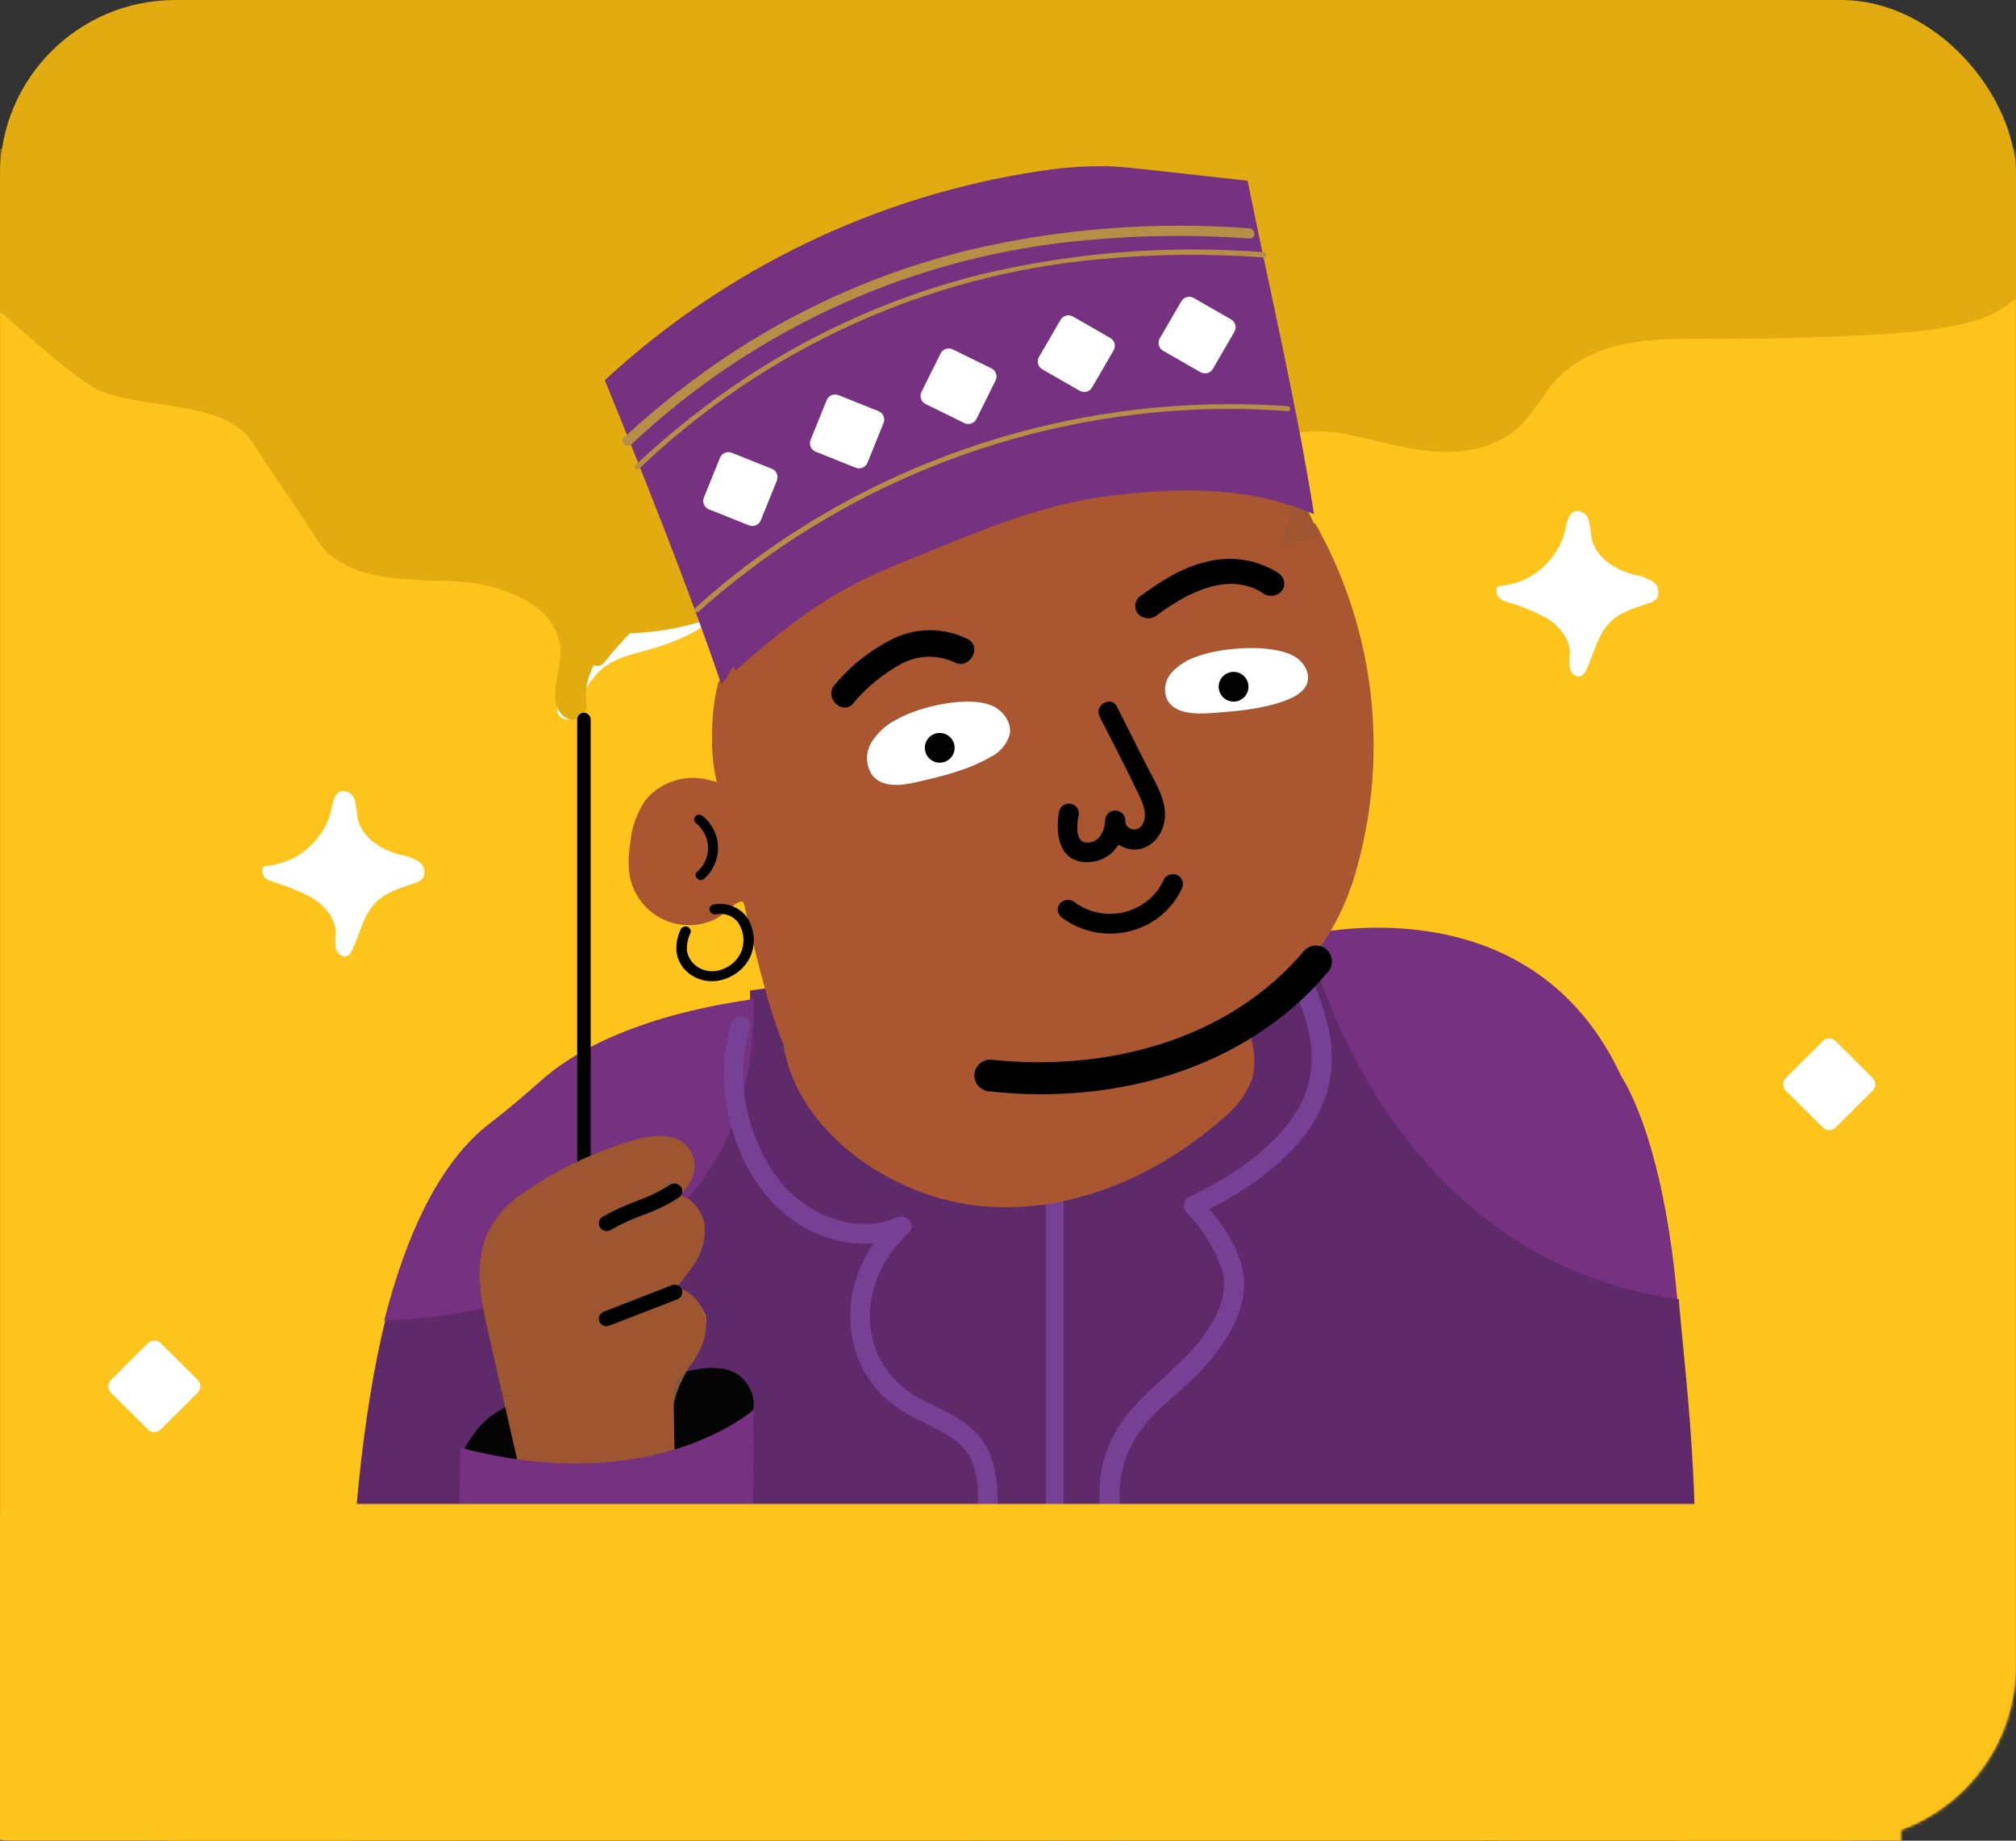
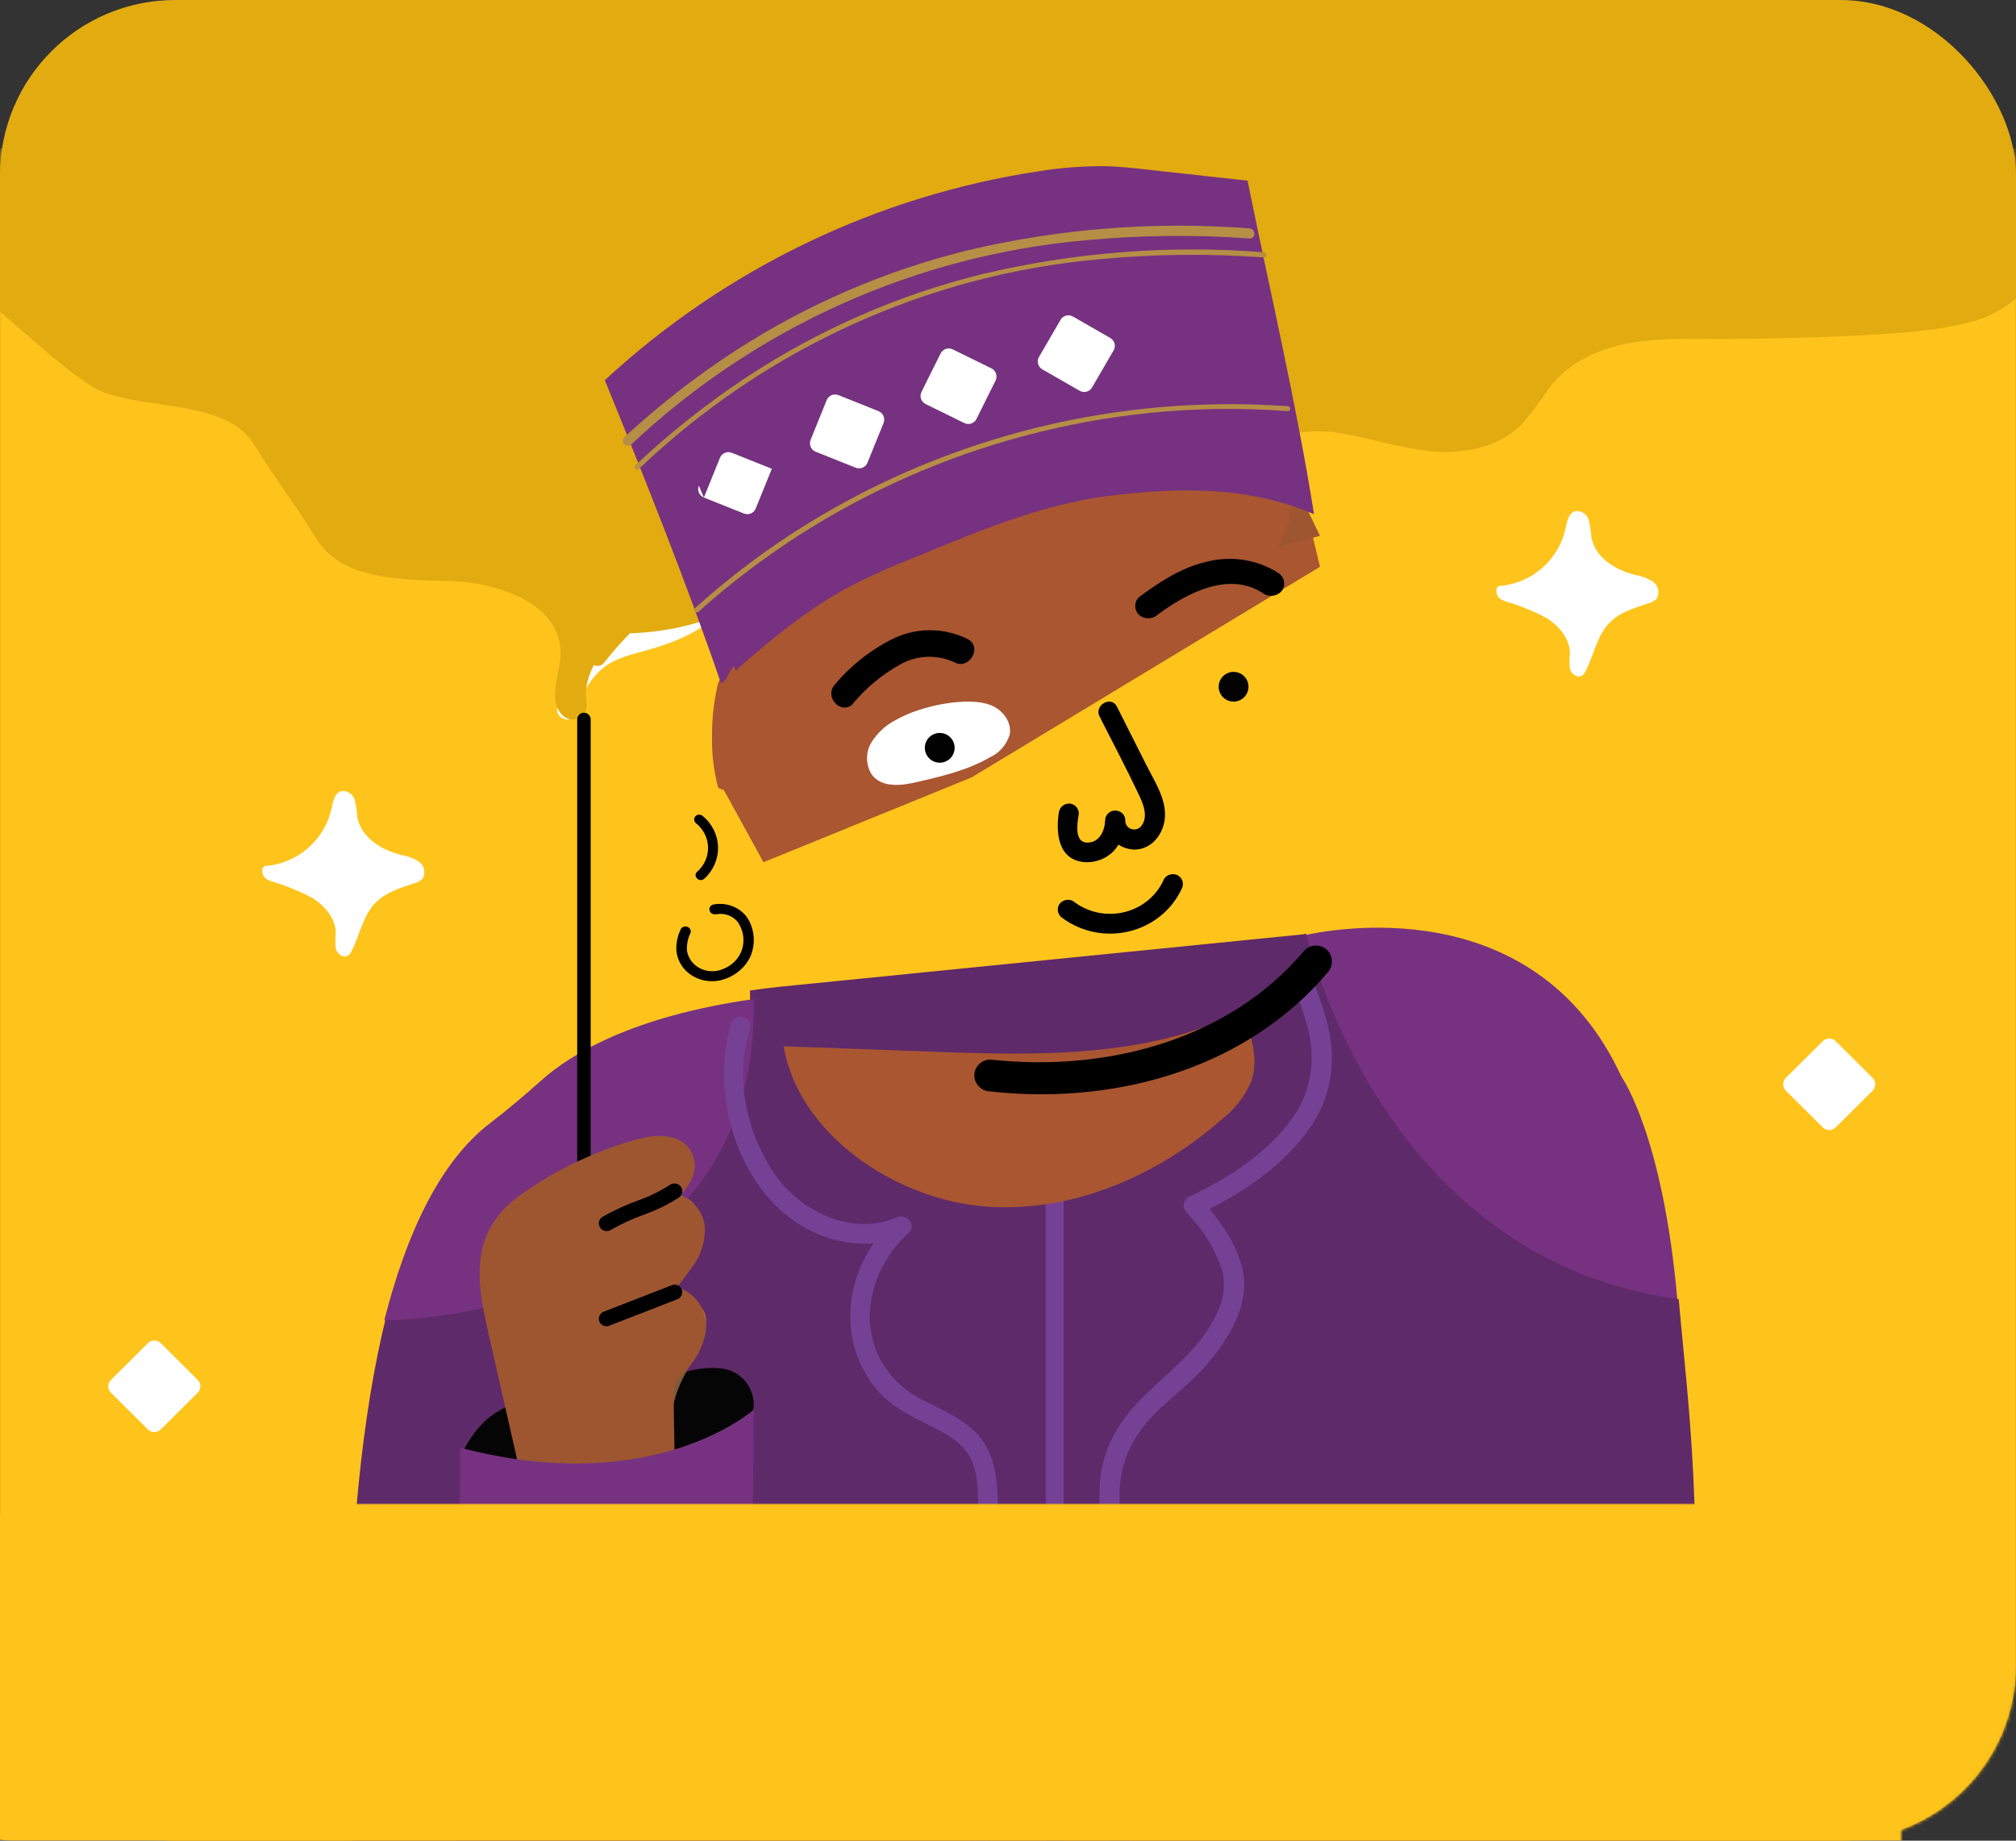
<svg xmlns="http://www.w3.org/2000/svg" xmlns:xlink="http://www.w3.org/1999/xlink" height="546" viewBox="0 0 598 546" width="598">
  <rect x="0" y="0" width="598" height="546" fill="#333333" stroke="none" />
  <defs>
    <rect id="a" height="546" rx="52" width="598" />
    <mask id="b" fill="#fff">
      <use fill="#fff" fill-rule="evenodd" xlink:href="#a" />
    </mask>
  </defs>
  <g fill="none" fill-rule="evenodd">
    <use fill="#e2ab0f" xlink:href="#a" />
    <g mask="url(#b)">
      <g transform="translate(-8 44)">
        <g fill-rule="nonzero">
          <path d="m617 3.529v504.706h-614.455v-435.467c0-1.597 0-5.915-.238-11.829v-.513c-.159-6.368-.317-14.353-.436-22.219-.198-14.569-.178-28.764.674-31.682.297-1.025.634-2.07.991-2.997z" fill="#ffc41c" />
          <path d="m175.023 167.647c1.493-7.054 5.815-13.175 11.944-16.919 3.583-1.737 7.359-3.04 11.247-3.884 8.659-2.383 17.537-6.007 22.852-13.335 1.672-2.323 2.667-6.107.239-7.628-.908-.468-1.931-.663-2.946-.561-10.537.124-20.644 4.218-28.326 11.473-7.564 7.228-13.675 17.84-14.293 28.291" fill="#fff" />
          <path d="m179.053 167.29c1.037-4.564 3.323-8.744 6.6-12.066 3.536-3.422 8.093-4.727 12.729-5.934 8.721-2.354 17.934-5.657 24.043-12.719 2.514-2.908 4.93-6.982 3.379-10.919-1.964-4.965-8.23-3.956-12.454-3.442-9.638 1.359-18.571 5.853-25.438 12.798-7.898 7.698-12.832 17.965-13.927 28.978-.275 3.818 5.618 3.798 5.893 0 1.218-16.813 15.282-31.787 31.311-35.426 1.938-.442 3.909-.72 5.893-.831.987-.188 1.999-.188 2.986 0 .727.297.118-.237.255 0 .108.334.108.694 0 1.029-.57 3.323-4.577 6.31-7.17 8.051-7.091 4.767-15.322 5.815-23.1 8.802-8.488 3.566-14.718 11.072-16.697 20.116-.923 3.699 4.754 5.281 5.696 1.563z" fill="#fff" />
          <path d="m617 .117v.369c-1.187 6.861-2.354 13.605-3.522 20.544-.93 5.423-1.978 11.001-5.006 15.549-3.403 4.597-8.172 8.046-13.652 9.874-14.7 5.559-68.891 5.986-84.62 5.656-15.729-.33-33.199 2.041-43.527 13.761-3.621 4.101-6.114 9.154-10.249 12.77-8.072 7.075-20.26 6.978-30.864 4.898-10.605-2.08-21.209-5.831-31.953-4.529-18.519 2.177-31.834 18.095-48.414 26.511-9.424 4.769-19.933 7.091-30.528 6.744-10.526-.35-20.774-3.324-31.221-4.762-34.374-4.321-68.765 7.867-92.415 32.75-1.715 1.827-3.357 3.706-4.926 5.636l-.475.583.257-.719 2.532-6.997 4.175-11.662c18.281-31.253 37.71-63.692 68.594-83.128 18.341-11.545 41.014-38.872 62.362-43.187 1.425-.292 2.869-.544 4.313-.777z" fill="#e2ab0f" />
          <path d="m316.094 0c-9.169 3.557-17.388 9.791-24.993 16.125-10.813 8.992-20.735 19.182-32.519 26.915-12.814 8.687-24.213 19.331-33.786 31.551-9.71 12.389-18.506 25.478-26.32 39.164-1.98 3.357-3.961 6.754-5.941 10.151-1.309 2.05-2.442 4.21-3.387 6.454-1.366 3.657-2.594 7.353-3.961 11.03l-2.931 8.292c-1.03 2.718 3.129 5.275 4.911 2.917 21.412-27.263 54.715-42.196 89.119-39.963 10.08.719 19.804 3.497 29.805 4.856 9.944 1.479 20.09.715 29.706-2.238 8.516-2.895 16.508-7.167 23.666-12.648 6.793-4.935 13.388-10.271 20.874-14.147 8.3-4.264 17.791-5.554 26.914-3.657 9.605 1.758 18.933 5.035 28.776 5.255 8.377.18 17.051-1.998 23.191-7.993 2.951-3.394 5.67-6.985 8.14-10.75 2.408-3.204 5.399-5.917 8.813-7.993 12.417-7.533 27.171-6.814 41.094-6.774 12.675 0 25.349-.28 38.024-.839 12.081-.599 24.656-1.059 36.46-3.996 6.82-1.545 12.981-5.223 17.606-10.51 5.169-6.374 6.456-14.826 7.644-22.879v-18.323zm12.912 2.977 21.963-.2 41.589-.36 53.392-.42 57.056-.579 52.719-.48 40.401-.38c5.941 0 11.883 0 17.824-.14-.416 4.476-1.584 9.072-2.317 13.448-.832 4.916-1.446 9.991-2.733 14.766-2.154 8.104-8.413 14.442-16.438 16.645-10.595 3.397-22.498 3.637-33.489 4.256-13.011.739-26.043 1.039-39.074 1.039-13.348 0-26.973-.819-39.609 4.156-7.663 2.925-14.28 8.104-18.992 14.866-2.495 3.517-4.773 7.393-8.278 9.991-3.458 2.469-7.504 3.965-11.724 4.336-9.229 1.019-18.161-1.639-27.072-3.697-9.585-2.198-19.349-3.397-28.875-.32-16.081 5.215-27.607 18.583-42.401 26.176-8.882 4.499-18.744 6.67-28.677 6.314-10.437-.36-20.537-3.397-30.835-4.836-16.807-2.259-33.904-.521-49.927 5.075-15.253 5.214-29.191 13.733-40.836 24.957.585-1.948 1.293-3.857 2.119-5.715 2.914-5.683 6.113-11.211 9.585-16.565 3.961-6.754 8.1-13.428 12.457-19.982 8.463-12.965 18.451-24.847 29.746-35.388 5.636-4.905 11.59-9.424 17.824-13.528 5.461-3.951 10.703-8.2 15.705-12.728 10.694-9.411 21.25-19.762 34.004-26.336 3.845-2.095 8.019-3.507 12.338-4.176.847-.113 1.7-.18 2.555-.2z" fill="#e2ab0f" />
          <path d="m505.622 342.353c-82.761-11.239-107.492-93.609-111.378-108.78 7.752-1.807 68.832-14.119 94.678 41.701-.02.079 12.415 17.117 16.7 67.079z" fill="#763280" />
          <path d="m320.276 56.199c-5.582 16.913-18.714 32.509-36.316 35.907-14.443 2.789-31.329-2.338-42.891 6.659-3.812 3.313-6.895 7.364-9.059 11.904l-2.106 3.929c-.755 1.395-1.55 2.77-2.384 4.105-1.034 1.699-2.21 3.309-3.516 4.813-7.43 8.446-19.072 11.786-28.588 17.679-7.947 5.048-14.86 14.595-13.449 23.218.376 1.813-.504 3.654-2.16 4.518-1.656.864-3.689.544-4.992-.786-1.014-1.051-1.703-2.366-1.987-3.791-.815-4.989 1.55-9.979 1.45-15.047-.318-14.32-18.496-20.566-32.958-20.959-14.463-.393-31.786-.275-39.435-12.454-8.9-14.163-9.754-14.084-18.674-28.247-8.086-12.807-30.237-10.018-44.52-15.302-7.251-2.691-22.211-16.775-33.773-26.557-1.649-3.496-3.059-6.796-4.271-9.821l-.517-1.355c-.238-14.575-.219-28.718.636-31.625v-2.986h198.345c31.985.413 63.691.629 96.034 0h29.799v.216c0 .963 0 1.964.099 2.907.636 17.011.397 37.42-4.768 53.075z" fill="#e2ab0f" />
          <path d="m505.838 507.74-393.069.495c-.949-14.568-5.598-99.999 9.89-162.211 0 0 109.562.238 107.821-96.218 2.67-.396 5.42-.732 8.268-1.049l155.867-15.617.791-.198c3.857 15.123 28.404 97.228 110.551 108.431 2.552 29.691 7.912 65.459 2.908 127.77" fill="#5f2a69" />
          <path d="m343.099 507.087c.304-28.917-.101-57.814-1.882-86.612-.765-7.444-1.137-14.92-1.113-22.401.259-6.645 2.588-13.057 6.678-18.385 4.047-5.413 9.41-9.311 14.307-13.917 4.735-4.351 8.755-9.383 11.919-14.921 3.501-6.378 5.241-12.913 3.137-20.019-2.105-7.106-6.901-13.602-11.94-19.232l-.627 4.547c12.607-5.905 25.336-14.409 33.208-25.905 4.194-6.173 6.387-13.428 6.294-20.826-.121-8.307-3.177-16.22-6.071-23.897-1.376-3.524-7.245-1.968-5.869 1.575 2.691 6.89 5.626 14.055 5.929 21.515.245 6.858-1.807 13.607-5.848 19.232-7.346 10.315-19.164 17.834-30.618 23.208-.801.469-1.336 1.268-1.455 2.17s.194 1.806.848 2.456c4.642 4.76 8.181 10.432 10.381 16.633 1.882 6.397-.324 12.008-3.744 17.519-6.84 11.063-18.678 17.519-25.984 28.149-3.779 5.467-6 11.811-6.435 18.385-.229 6.774.028 13.555.769 20.295.931 14.147 1.572 28.313 1.922 42.499.384 15.964.384 31.928.202 47.893 0 1.631 1.359 2.953 3.035 2.953s3.035-1.322 3.035-2.953z" fill="#764095" />
-           <path d="m398.1 111.176c17.43 30.886 21.951 67.398 12.579 101.597-1.844 7.145-4.708 13.987-8.505 20.315-9.751 15.592-26.543 25.118-42.84 33.596-6.626 3.478-11.175 6.877-20.688 8.616-4.233.764-8.498 1.331-12.797 1.7-14.379 1.225-28.837 2.451-43.235 1.462s-28.501-3.439-41.001-10.652c0 0-3.679-2.905-12.856-43.477-.712-3.142-5.676 2.925-8.604 4.328-5.049 2.43-10.945 2.358-15.932-.196-4.987-2.554-8.489-7.293-9.464-12.807-.432-3.079-.378-6.206.158-9.268.356-4.684 1.931-9.194 4.569-13.083 3.913-4.707 9.935-7.129 16.02-6.442 6.003.724 11.529 3.629 15.526 8.162" fill="#a95631" />
          <path d="m214.343 200.113c2.249 1.726 3.598 4.344 3.683 7.143s-1.106 5.49-3.247 7.343c-1.404 1.28.712 3.336 2.117 2.056 2.686-2.406 4.178-5.834 4.09-9.4s-1.745-6.92-4.545-9.197c-.588-.547-1.509-.547-2.097 0-.568.572-.568 1.483 0 2.056z" fill="#000" />
          <path d="m220.462 227.202c2.573-.501 5.208.549 6.607 2.634 1.492 2.373 1.864 5.221 1.028 7.862-.918 2.736-3.143 4.915-6.019 5.896-2.831 1.053-6.06.418-8.201-1.612-1.113-1.078-1.845-2.45-2.097-3.931-.128-1.844.24-3.689 1.07-5.366.232-.787-.261-1.601-1.101-1.818-.84-.217-1.708.245-1.94 1.032-.89 1.939-1.292 4.044-1.175 6.152.194 1.849.919 3.615 2.097 5.11 2.522 3.054 6.688 4.483 10.718 3.675 4.079-.881 7.471-3.52 9.145-7.115 1.502-3.518 1.31-7.472-.524-10.849-2.029-3.531-6.299-5.388-10.487-4.56-.84.217-1.333 1.031-1.101 1.818.232.787 1.1 1.249 1.94 1.032z" fill="#000" />
          <path d="m161.475 371.3c-4.534 3.226-9.127 3.495-14.923 12.987-.753 1.136-1.271 2.425-1.518 3.784-.611 4.136 3.154 7.796 6.979 9.223 5.185 1.944 10.842 1.613 16.323 1.261 18.945-1.261 38.796-2.936 54.725-13.752 4.278-2.895 8.536-7.134 8.536-12.408-.189-4.482-2.973-8.386-7.018-9.843-3.943-1.448-10.29-.724-14.351.744z" fill="#050505" />
          <path d="m166.933 395.294c-4.456-14.849-9.419-32.401-13.876-47.249-2.026-6.411-3.869-13.207-2.026-19.676 2.026-7.222 8.69-14.405 15.294-18.421 11.648-7.086 24.551-9.114 37.84-12.744 2.37-.657 5.084-1.255 7.151 0 1.185.803 2.02 1.991 2.35 3.34.898 4.273-.643 8.681-4.051 11.585-3.38 2.818-7.264 5.035-11.465 6.546l-20.257 8.708" fill="#805939" />
          <path d="m208.259 312.211c6.071-.46 6.253 6.803 4.472 10.645-1.804 3.512-3.988 6.82-6.516 9.865-4.913 6.303-10.588 11.988-16.896 16.929l1.072 1.061c4.937-4.302 10.563-9.165 17.584-8.865 4.047.18 8.822 2.581 7.689 7.324-.962 3.197-2.527 6.184-4.614 8.804-1.801 2.441-4.229 4.262-6.071 6.623-1.841 2.361-1.214 4.562-.992 7.064l1.902 21.151 1.477-.2c-.705-1.706-1.036-3.541-.971-5.383 0-.96-1.477-.96-1.518 0-.073 1.978.279 3.949 1.032 5.783.283.72 1.578.72 1.497-.2l-1.113-12.486-.607-6.743c-.303-1.852-.445-3.727-.425-5.603.202-2.501 2.347-3.802 4.047-5.483 1.133-1.18 2.181-2.437 3.136-3.762 2.164-2.728 3.785-5.838 4.775-9.165 1.538-6.263-4.958-9.485-10.401-9.225-6.961.34-12.424 4.963-17.402 9.305-.749.64.324 1.641 1.072 1.061 8.063-6.376 15.062-13.966 20.741-22.491 2.287-3.402 4.958-7.584 4.047-11.886-.563-3.371-3.547-5.819-7.001-5.743-.971 0-.971 1.561 0 1.501z" fill="#b88043" />
          <path d="m322.158 196.548c-1.056 6.178-.498 14.666 7.75 15.205 3.181.145 6.269-1.065 8.447-3.311 2.264-2.502 3.492-5.723 3.446-9.046h-5.977c.011 4.735 3.964 8.581 8.865 8.623 5.2-.173 8.546-4.889 8.865-9.624.379-5.582-3.307-11.029-5.718-15.86l-8.527-16.938c-1.673-3.349-6.833-.423-5.16 2.906 3.885 7.699 7.969 15.398 11.654 23.212 1.335 2.772 2.929 6.64.657 9.393-.725.86-1.943 1.166-3.01.757s-1.735-1.441-1.651-2.547c0-1.594-1.338-2.887-2.988-2.887-1.65 0-2.988 1.293-2.988 2.887-.12 3.041-1.634 6.679-5.379 6.621s-2.929-5.562-2.53-7.93c.387-1.501-.478-3.038-1.992-3.541-1.56-.425-3.186.429-3.666 1.925z" fill="#000" />
          <path d="m221.012 158.629s-5.509 20.339 2.795 33.701l10.656 19.435 61.723-25.153 103.361-62.49-7.821-32.444-26.278-5.207-34.179 5.542-44.976 18.747-34.34 16.487-23.966 16.841z" fill="#a95631" />
          <path d="m323.201 228.357c5.645 4.146 12.943 5.579 19.819 3.892 6.876-1.687 12.578-6.31 15.484-12.553.791-1.415.312-3.179-1.097-4.037-1.452-.764-3.27-.289-4.123 1.078-2.088 4.888-6.452 8.533-11.765 9.827-5.313 1.294-10.948.084-15.19-3.262-1.461-.806-3.322-.336-4.184 1.058-.8 1.407-.318 3.173 1.097 4.017z" fill="#000" />
          <path d="m176.791 144.706c5.928-2.899 12.925-2.377 19.559-2.609 5.893-.22 11.739-1.095 17.422-2.609 5.49-1.316 10.669-3.617 15.264-6.783 4.616-3.207 7.923-7.852 9.356-13.14.322-1.049.363-2.159.121-3.227-.706-2.435-3.509-3.633-6.049-4.232-8.372-1.808-17.131-.967-24.963 2.396-7.802 3.373-14.668 8.457-20.043 14.84-3.045 3.498-5.787 7.729-5.525 12.212 0 1.024 1.351 2.28 1.855 1.372" fill="#e2ab0f" />
          <path d="m177.918 146.081c5.382-2.572 11.582-1.993 17.383-2.253 6.243-.206 12.439-1.15 18.46-2.811 10.147-2.831 20.434-8.313 24.939-18.34 2.133-4.744 3.07-10.406-1.814-13.715-4.326-2.93-10.745-3.269-15.809-3.01-11.216.813-21.814 5.45-30.022 13.137-4.545 3.987-9.21 9.05-11.423 14.811-.957 2.452-1.814 5.98-.598 8.412.476 1.23 1.529 2.146 2.814 2.445 1.285.299 2.634-.056 3.605-.95 2.811-2.651-1.415-6.877-4.226-4.246l-.299.299 2.033-.877c3.11 0 .738.937 1.475-.359.16-.52.274-1.054.339-1.595.281-.932.655-1.834 1.116-2.691 1.164-2.086 2.562-4.032 4.166-5.801 2.756-3.212 5.873-6.095 9.29-8.592 7.26-5.378 16.105-8.184 25.138-7.974 2.412 0 9.509.279 9.968 3.548-.049 1.971-.627 3.892-1.675 5.562-.937 1.8-2.125 3.458-3.529 4.924-6.16 6.499-15.33 9.289-23.922 10.844-10.087 1.814-21.091-.419-30.541 4.126-3.469 1.674-.439 6.838 3.01 5.163z" fill="#e2ab0f" />
-           <path d="m391.33 150.383c-5.939-3.132-19.796-2.65-27.872.222-3.063.931-5.8 2.622-7.918 4.893-2.125 2.355-2.56 5.665-1.109 8.432 2.395 3.818 8.136 3.929 12.828 3.595 7.463-.556 15.045-1.13 21.993-3.706 2.692-1.001 5.503-2.502 6.453-5.078 1.168-3.169-1.148-6.801-4.375-8.358z" fill="#fff" />
          <path d="m301.857 165.166c-6.514-2.627-20.469 0-28.092 4.371-2.964 1.498-5.48 3.808-7.28 6.683-1.788 2.956-1.725 6.735.161 9.625 3.005 3.93 8.793 3.215 13.492 2.101 7.421-1.723 14.984-3.488 21.619-7.376 2.737-1.269 4.826-3.691 5.748-6.662.726-3.741-2.178-7.439-5.647-8.742z" fill="#fff" />
          <path d="m261.027 164.658c4.003-4.753 8.821-8.715 14.214-11.689 4.934-2.674 10.795-2.862 15.882-.509 4.427 2.342 8.358-4.521 3.97-6.863-6.81-3.401-14.737-3.542-21.659-.387-6.805 3.276-12.859 7.988-17.768 13.827-3.415 3.727 1.985 9.347 5.479 5.62z" fill="#000" />
          <path d="m351.335 138.362c8.657-6.386 21.371-13.304 31.787-6.082 1.863.97 4.198.385 5.318-1.33 1.033-1.775.417-4.009-1.399-5.074-6.184-3.911-13.839-5.102-21.012-3.269-7.597 1.71-14.114 6.044-20.192 10.529-1.46 1.466-1.46 3.761 0 5.226 1.545 1.4 3.973 1.4 5.518 0z" fill="#000" />
          <path d="m395.162 105.882 4.386 9.053-12.375 3.299 3.356-7.907-.038-3.561z" fill="#9e5631" />
          <path d="m397.779 108.534c-19.081-8.225-39.627-8.145-61.204-5.383-20.606 2.622-40.024 11.126-59.263 19.011-6.425 2.505-12.697 5.391-18.783 8.645-12.879 7.144-25.758 18.01-36.616 28.016-10.125-29.537-22.706-61.076-34.515-90.052 35.953-33.211 80.911-54.814 129.106-62.036 6.056-.959 12.177-1.441 18.308-1.441 4.835 0 9.649.6 14.444 1.121l28.809 3.182c6.558 32.419 14.504 66.179 19.715 98.938z" fill="#763280" />
          <path d="m168.974 396.127c-5.864-12.486-11.788-25.205-14.154-38.777-2.366-13.572-.829-28.346 7.239-39.572 8.978-12.486 24.588-18.729 39.915-20.959 2.377-.512 4.848-.459 7.198.155 2.407.74 4.082 2.834 4.206 5.254-.147 1.321-.633 2.587-1.415 3.684-4.521 7.284-10.993 13.276-18.744 17.353 3.546-3.334 7.792-5.905 12.456-7.542 1.267-.546 2.672-.728 4.044-.523 4.044.931 4.226 6.67 2.871 10.586-2.493 7.312-6.843 13.915-12.658 19.214 4.853-4.498 14.296-1.493 15.57 4.963 1.051 5.351-2.649 10.295-5.096 15.181-3.573 7.3-4.519 15.531-2.689 23.402.538 1.315.538 2.776 0 4.091-.811.984-1.997 1.618-3.296 1.764-11.556 2.845-23.594 3.413-35.386 1.667" fill="#805939" />
          <ellipse cx="286.749" cy="177.824" fill="#020202" rx="4.42" ry="4.412" />
          <ellipse cx="373.913" cy="159.706" fill="#020202" rx="4.42" ry="4.412" />
          <path d="m215.209 137.443c37.028-33.172 83.851-53.823 133.636-58.938 13.671-1.405 27.443-1.589 41.148-.548.954 0 .954-1.389 0-1.468-49.977-3.563-99.81 8.614-142.299 34.772-11.937 7.353-23.163 15.77-33.538 25.144-.715.646.338 1.683 1.053 1.037z" fill="#b68e45" />
          <path d="m197.527 95.081c37.494-35.78 85.668-57.685 136.808-62.209 16.153-1.527 32.401-1.697 48.582-.51.96 0 .96-1.469 0-1.53-28.154-2.217-56.474-.001-83.968 6.57-24.596 6.123-48.021 16.383-69.314 30.36-11.766 7.769-22.862 16.547-33.167 26.238-.7.673.36 1.755 1.06 1.081z" fill="#b68e45" />
          <path d="m195.27 87.828c37.03-34.859 84.628-56.198 135.158-60.594 16.021-1.492 32.137-1.659 48.186-.499 1.983.14 1.983-2.852 0-2.992-28.007-2.155-56.178.038-83.522 6.502-24.458 6.004-47.752 16.061-68.927 29.758-11.705 7.611-22.744 16.212-32.996 25.71-1.408 1.316.694 3.411 2.102 2.114z" fill="#b68e45" />
          <path d="m542.942 267.151 15.462.051c1.479.005 2.676 1.202 2.681 2.681l.051 15.462c.005 1.486-1.195 2.694-2.681 2.699-.006 0-.012 0-.018 0l-15.462-.051c-1.479-.005-2.676-1.202-2.681-2.681l-.051-15.462c-.005-1.486 1.195-2.694 2.681-2.699.006-0.0.012-0.0.018 0z" fill="#fff" transform="matrix(.707 -.707 .707 .707 -34.998 470.703)" />
          <path d="m46.077 356.804 15.462.051c1.479.005 2.676 1.202 2.681 2.681l.051 15.462c.005 1.486-1.195 2.694-2.681 2.699-.006 0-.012 0-.018 0l-15.462-.051c-1.479-.005-2.676-1.202-2.681-2.681l-.051-15.462c-.005-1.486 1.195-2.694 2.681-2.699.006-0.0.012-0.0.018 0z" fill="#fff" transform="matrix(.707 -.707 .707 .707 -243.921 145.626)" />
-           <path d="m221.173 91.943 12.71.029c1.481.003 2.68 1.203 2.684 2.684l.029 12.797c.003 1.486-1.198 2.693-2.684 2.696-.004 0-.008 0-.012 0l-12.71-.029c-1.481-.003-2.68-1.203-2.684-2.684l-.029-12.797c-.003-1.486 1.198-2.693 2.684-2.696.004-0.0.008-0.0.012 0z" fill="#fff" transform="matrix(.373 -.928 .928 .373 48.974 274.536)" />
+           <path d="m221.173 91.943 12.71.029c1.481.003 2.68 1.203 2.684 2.684l.029 12.797l-12.71-.029c-1.481-.003-2.68-1.203-2.684-2.684l-.029-12.797c-.003-1.486 1.198-2.693 2.684-2.696.004-0.0.008-0.0.012 0z" fill="#fff" transform="matrix(.373 -.928 .928 .373 48.974 274.536)" />
          <path d="m252.815 74.851 12.71.029c1.481.003 2.68 1.203 2.684 2.684l.029 12.797c.003 1.486-1.198 2.693-2.684 2.696-.004 0-.008 0-.012-0l-12.71-.029c-1.481-.003-2.68-1.203-2.684-2.684l-.029-12.797c-.003-1.486 1.198-2.693 2.684-2.696.004-0.0.008-0.0.012 0z" fill="#fff" transform="matrix(.373 -.928 .928 .373 84.685 293.176)" />
          <path d="m285.86 61.551 12.717.033c1.48.004 2.679 1.203 2.683 2.683l.033 12.79c.004 1.486-1.197 2.693-2.683 2.697-.005 0-.009 0-.014-0l-12.717-.033c-1.48-.004-2.679-1.203-2.683-2.683l-.033-12.79c-.004-1.486 1.197-2.693 2.683-2.697.005-0.0.009-0.0.014 0z" fill="#fff" transform="matrix(.443 -.897 .897 .443 99.492 301.394)" />
          <path d="m320.89 51.799 12.723.036c1.48.004 2.678 1.203 2.682 2.682l.037 12.783c.004 1.486-1.197 2.693-2.682 2.698-.005 0-.01 0-.015-0l-12.723-.036c-1.48-.004-2.678-1.203-2.682-2.682l-.037-12.783c-.004-1.486 1.197-2.693 2.682-2.698.005-0.0.01-0.0.015 0z" fill="#fff" transform="matrix(.5 -.866 .866 .5 110.891 313.867)" />
-           <path d="m356.719 46.287 12.723.036c1.48.004 2.678 1.203 2.682 2.682l.037 12.783c.004 1.486-1.197 2.693-2.682 2.698-.005 0-.01 0-.015-0l-12.723-.036c-1.48-.004-2.678-1.203-2.682-2.682l-.037-12.783c-.004-1.486 1.197-2.693 2.682-2.698.005-0.0.01-0.0.015 0z" fill="#fff" transform="matrix(.5 -.866 .866 .5 133.579 342.14)" />
          <path d="m225.635 153.529s-10.547 13.529-4.593 36.186l11.073 4.403 3.016-16.083z" fill="#a95631" />
          <path d="m318.223 301.202v204.067c0 1.638 1.187 2.967 2.652 2.967s2.652-1.328 2.652-2.967v-204.067c0-1.638-1.187-2.967-2.652-2.967s-2.652 1.328-2.652 2.967z" fill="#764095" />
          <path d="m240.436 266.36c4.485 26.145 32.901 45.044 58.783 47.433s51.644-8.656 71.051-25.636c3.937-3.013 7.006-6.967 8.909-11.476 2.333-6.776-.201-14.101-2.715-20.799-28.155 14.101-61.317 13.239-92.911 12.044-13.836-.529-29.221-1.058-43.117-1.567z" fill="#a95631" />
          <path d="m121.986 347.647c6.454-25.367 16.365-47.049 31.423-58.517 5.287-4.038 10.293-8.351 15.259-12.742 8.544-7.626 26.839-18.937 62.907-24.034 1.769 95.529-109.589 95.294-109.589 95.294z" fill="#763280" />
        </g>
        <path d="m181.211 169.412v167.647" stroke="#000" stroke-linecap="round" stroke-width="4" />
        <path d="m166.311 391.84-10.148-42.871c-2.314-9.786-4.425-20.847 1.421-29.205 2.528-3.28 5.698-6.066 9.336-8.204 9.929-6.43 20.899-11.268 32.474-14.323 4.587-1.216 10.838-1.428 12.705 2.741.837 2.733.061 5.684-2.03 7.721-2.066 1.983-3.979 4.106-5.724 6.351 3.917-3.474 10.858.869 11.264 5.945.406 5.077-3.085 9.651-6.414 13.512l-6.941 8.146c3.369-4.382 11.67-1.351 13.091 3.861 1.421 5.212-1.847 10.674-5.805 14.593-1.378 1.126-2.474 2.531-3.207 4.111-.318 1.099-.435 2.241-.345 3.378l.284 21.523c-11.399 6.43-25.144 7.919-37.771 4.092" fill="#9e5631" fill-rule="nonzero" />
        <path d="m168.626 393.259-7.204-31.621c-2.001-9.25-5.183-18.877-5.043-28.425-.079-4.447 1.251-8.807 3.802-12.466 3.083-3.587 6.799-6.587 10.966-8.853 8.273-5.174 17.23-9.182 26.615-11.91 2.481-.715 8.485-2.521 10.146.556 1.121 1.985-1.021 4.645-2.321 5.955-1.863 1.831-3.557 3.824-5.063 5.955-2.001 3.017 2.221 5.657 4.703 3.593 1.401-1.151 3.522.218 4.523 1.27 1.607 1.87 1.974 4.496.941 6.729-1.179 2.903-2.843 5.587-4.923 7.94-2.221 2.819-4.483 5.617-6.724 8.416s1.781 7.205 4.242 4.228c2.001-2.461 5.783-.973 7.304 1.37 2.702 4.129-1.041 9.826-3.802 12.863-1.725 1.534-3.15 3.372-4.202 5.419-.793 2.698-1.031 5.526-.7 8.317l.24 18.778 1.501-2.58c-10.565 6.113-23.247 7.498-34.9 3.811-3.702-1.171-5.283 4.585-1.601 5.737 13.211 4.125 27.564 2.525 39.523-4.407.918-.531 1.483-1.506 1.481-2.561 0-7.523-.34-15.066-.28-22.569 0-3.414 2.782-5.121 4.763-7.622 2.055-2.472 3.543-5.357 4.363-8.456 1.488-5.13-.574-10.623-5.083-13.538-4.002-2.481-9.706-2.64-12.847 1.211l4.242 4.228c3.262-4.089 6.744-8.099 9.746-12.386 2.863-3.61 4.287-8.139 4.002-12.724-.901-7.364-10.006-12.763-16.149-7.622l4.723 3.613c2.842-4.446 7.905-7.245 8.425-12.982.393-4.367-2.591-8.327-6.924-9.19-4.723-1.112-9.546.337-14.008 1.767-5.297 1.699-10.46 3.782-15.449 6.233-5.132 2.502-10.045 5.423-14.688 8.734-4.475 2.899-8.066 6.955-10.386 11.731-4.282 9.806-1.701 20.862.56 30.827l9.586 42.161c.86 3.732 6.644 2.144 5.803-1.588z" fill="#9e5631" fill-rule="nonzero" />
        <path d="m224.849 259.682c-7.483 24.945 5.481 59.083 32.827 64.543 6.473 1.383 13.211.697 19.281-1.964l-3.537-4.616c-9.718 8.78-15.043 21.999-12.633 35.08 1.129 6.115 3.937 11.785 8.105 16.362 4.023 4.38 9.29 6.973 14.499 9.566 4.878 2.416 10.204 5.087 12.711 10.253 1.351 3.304 2.013 6.855 1.944 10.43.136 3.928.136 7.68.155 11.53 0 14.908-.564 29.797-1.186 44.685-.719 17.206-1.322 34.393-1.03 51.599 0 3.791 5.831 3.811 5.831 0-.486-29.64 1.944-59.2 2.177-88.82 0-7.248.33-14.653-.292-21.881-.544-6.384-2.507-12.374-7.425-16.676-4.14-3.594-9.174-5.716-13.974-8.21-5.404-2.485-9.913-6.603-12.906-11.785-7.114-13.003-2.332-28.54 8.105-38.046 2.663-2.416-.719-5.893-3.518-4.635-12.031 5.323-26.2-.648-34.246-10.233-4.895-6.226-8.33-13.492-10.048-21.252-1.92-8.033-1.658-16.441.758-24.336 1.088-3.634-4.548-5.185-5.636-1.571z" fill="#764095" fill-rule="nonzero" />
        <path d="m189.037 320.899c3.233-1.847 6.629-3.405 10.148-4.656 3.525-1.269 6.894-2.919 10.044-4.92 1.098-.651 1.474-2.033.853-3.131-.659-1.082-2.081-1.453-3.202-.834-2.919 1.893-6.052 3.448-9.337 4.636-3.744 1.339-7.362 2.992-10.814 4.94-1.073.66-1.417 2.034-.777 3.104.64 1.07 2.033 1.451 3.147.861z" fill="#000" fill-rule="nonzero" />
        <path d="m188.476 349.329 20.251-7.848c1.183-.367 1.878-1.583 1.589-2.783-.351-1.19-1.592-1.884-2.795-1.562l-20.251 7.868c-1.179.358-1.869 1.573-1.569 2.763.16.574.542 1.061 1.062 1.354.521.293 1.137.368 1.713.208z" fill="#000" fill-rule="nonzero" />
        <path d="m301.809 279.76c28.684 3.154 59.213-2.562 82.898-19.573 6.311-4.495 12.035-9.752 17.04-15.651 1.781-1.876 1.781-4.806 0-6.682-1.865-1.844-4.879-1.844-6.745 0-22.574 26.906-59.173 36.19-93.233 32.445-2.625.011-4.75 2.123-4.761 4.731.053 2.591 2.154 4.678 4.761 4.731z" fill="#000" fill-rule="nonzero" />
-         <path d="m447.549 429.019c2.956 25.031 2.876 50.482-.236 75.483-.456 3.738 4.087 5.359 4.559 1.582 3.233-26.051 3.307-52.568.22-78.647-.44-3.757-4.983-2.156-4.543 1.582z" fill="#000" fill-rule="nonzero" />
        <g fill-rule="nonzero" transform="translate(85 107)">
          <path d="m59.534 278.426-1.257 117.002h87.203l1.095-128.294s-29.406 26.462-87.041 11.293z" fill="#763280" />
          <g fill="#fff">
            <path d="m1.501 105.904c9.664-.68 17.731-7.6 19.832-17.012.424-2.127.954-4.815 3.073-5.272 1.787-.115 3.404 1.051 3.85 2.777.379 1.684.633 3.393.759 5.114 1.113 5.887 7.064 9.613 12.98 11.107 1.889.297 3.694.986 5.298 2.021 1.635 1.144 2.078 3.365 1.007 5.044-.663.652-1.494 1.108-2.402 1.318-4.026 1.353-8.3 2.583-11.32 5.571-3.867 3.814-4.803 9.578-7.223 14.429-.246.603-.663 1.122-1.201 1.494-1.324.773-3.055-.492-3.532-1.968-.213-1.528-.213-3.077 0-4.605 0-4.358-3.179-8.172-6.905-10.545-3.87-2.05-7.941-3.699-12.15-4.921-1.113-.422-2.384-1.037-2.614-2.197-.23-1.16-.371-1.634.547-2.425" />
            <path d="m367.549 22.847c9.657-.674 17.719-7.589 19.814-16.995.424-2.127.954-4.833 3.09-5.272 1.785-.121 3.4 1.049 3.832 2.777.385 1.678.644 3.381.777 5.097 1.113 5.905 7.064 9.631 12.98 11.107 1.893.293 3.7.988 5.298 2.039 1.635 1.144 2.078 3.365 1.007 5.044-.665.639-1.487 1.093-2.384 1.318-4.044 1.336-8.318 2.583-11.337 5.554-3.85 3.814-4.803 9.578-7.223 14.429-.234.605-.646 1.126-1.183 1.494-1.342.791-3.073-.492-3.532-1.968-.203-1.522-.203-3.065 0-4.587 0-4.358-3.179-8.19-6.905-10.545-3.862-2.053-7.928-3.702-12.132-4.921-1.13-.404-2.384-1.019-2.614-2.179-.23-1.16-.389-1.634.547-2.443" />
          </g>
        </g>
      </g>
    </g>
    <rect fill="#ffc41c" height="100" mask="url(#b)" rx="38" width="663" x="-34" y="446" />
  </g>
</svg>